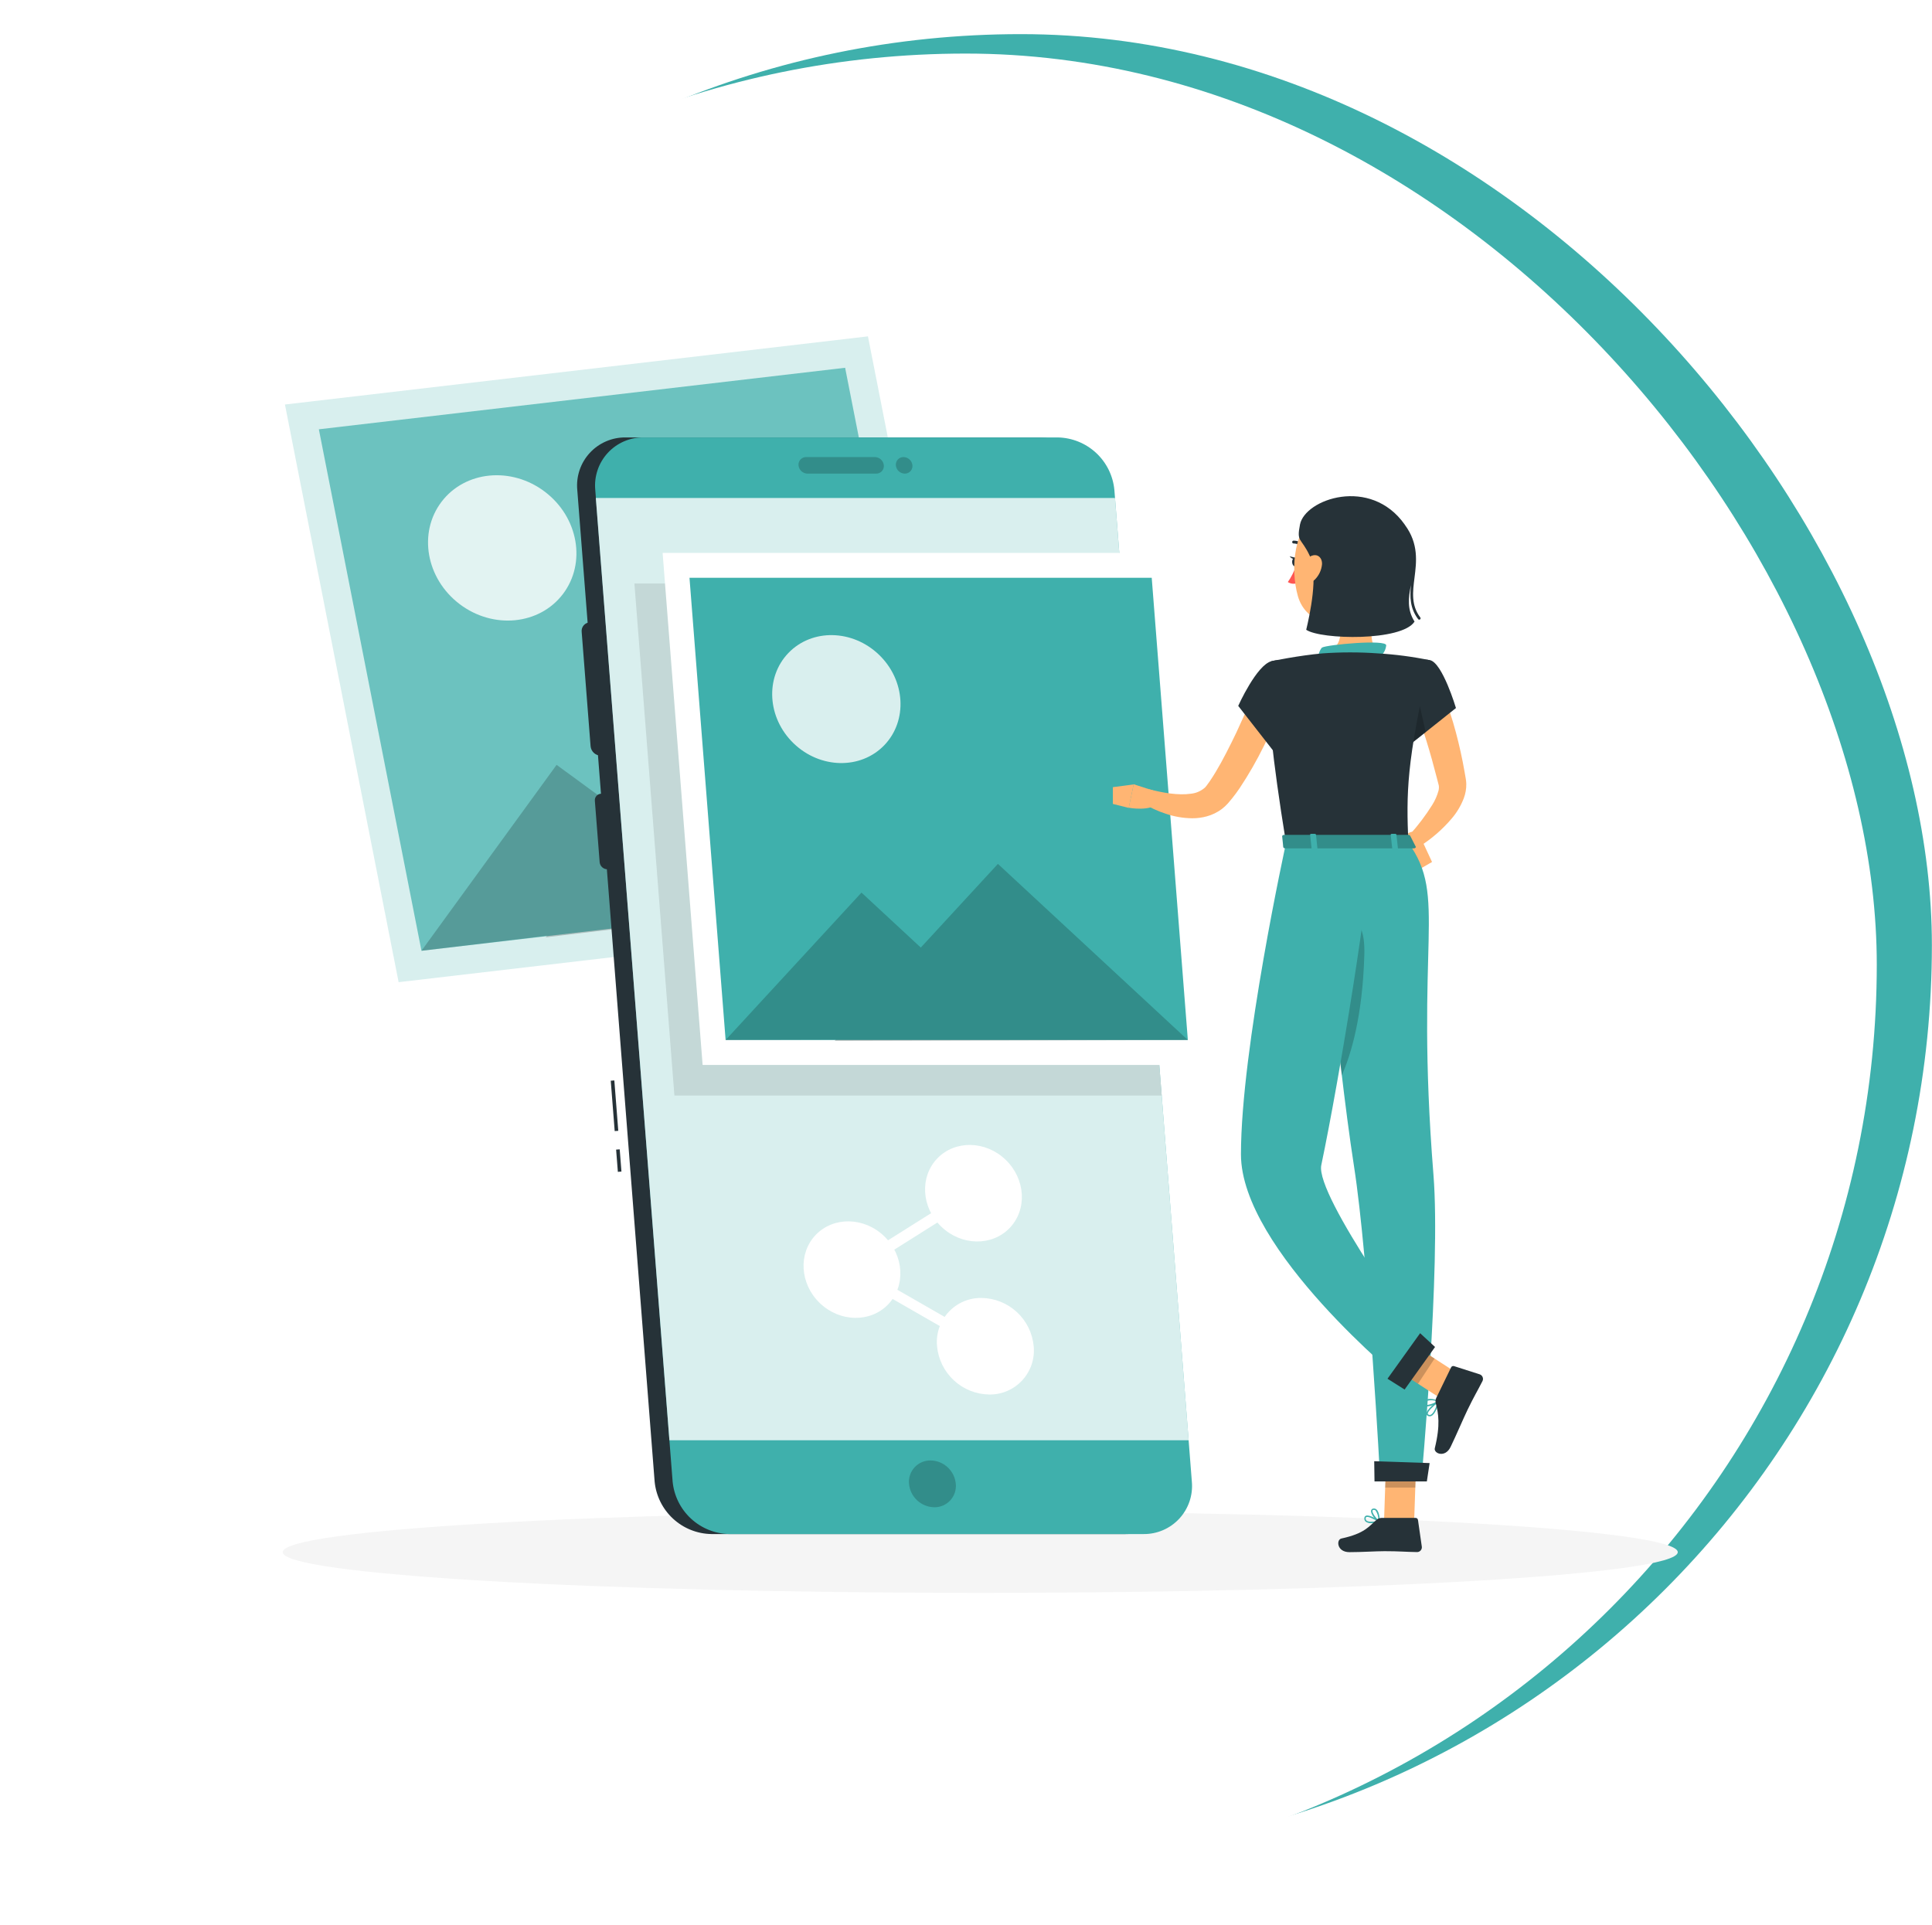
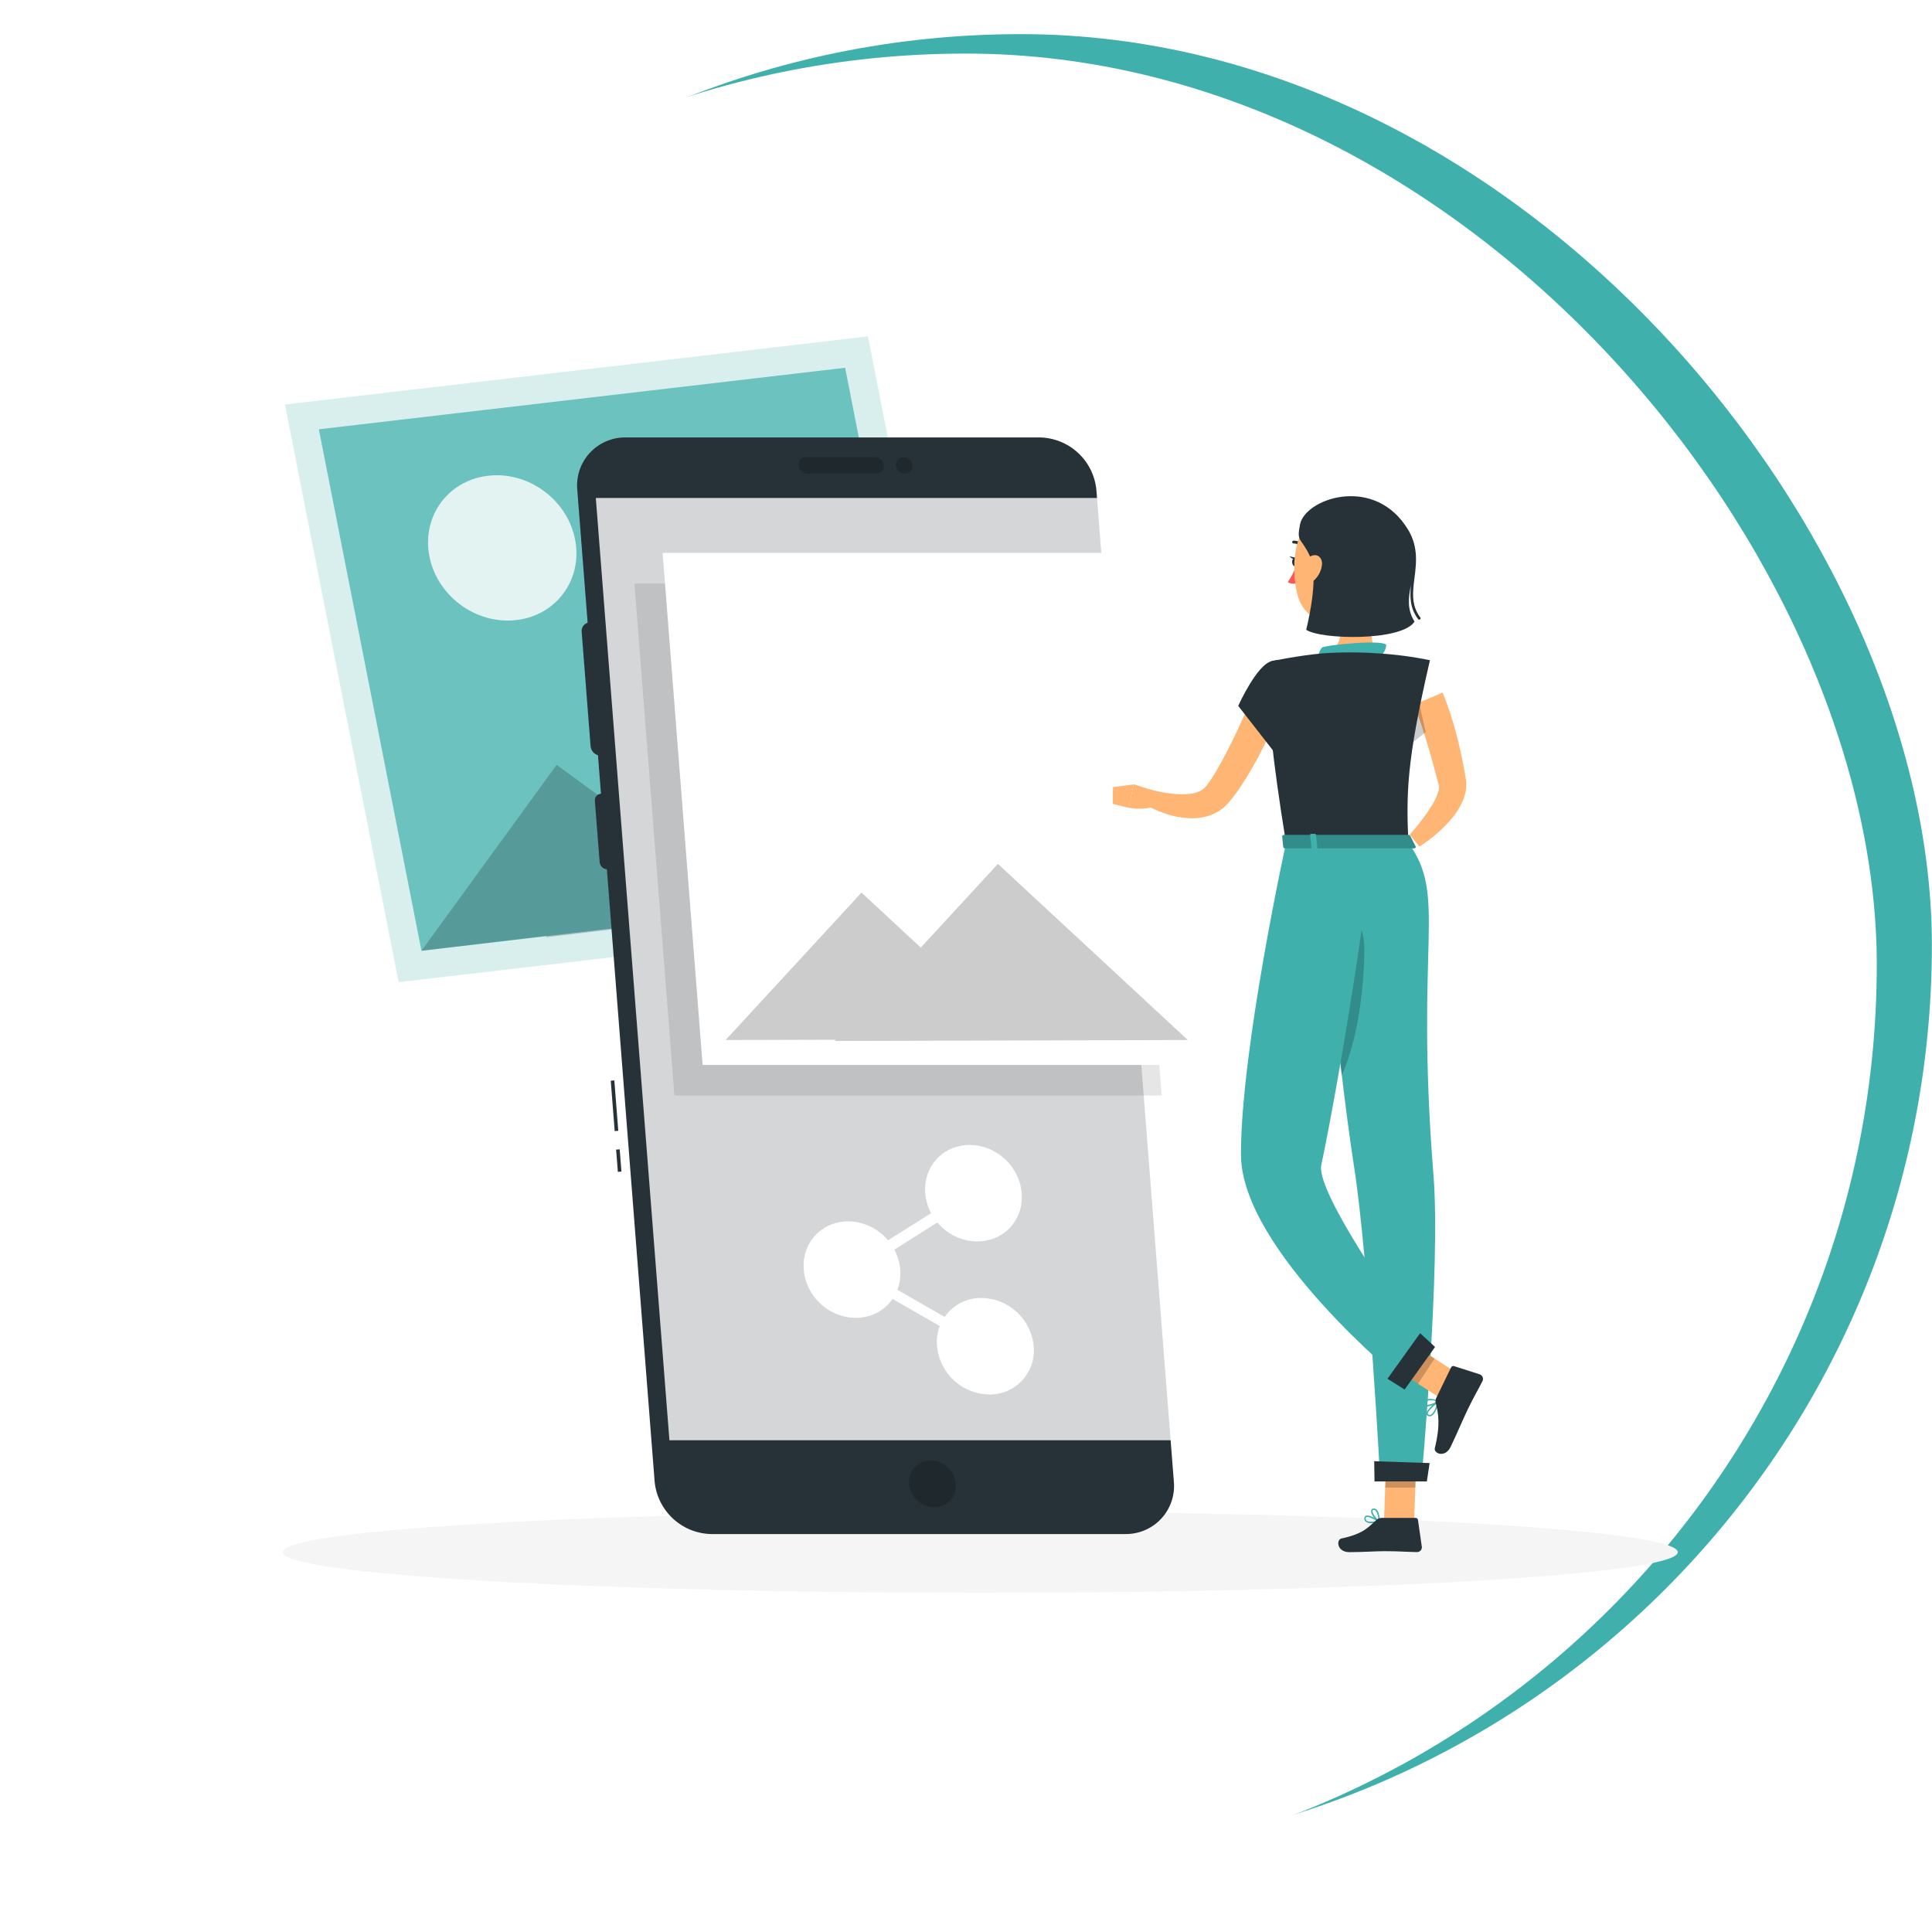
<svg xmlns="http://www.w3.org/2000/svg" width="283" height="282" viewBox="0 0 283 282" fill="none">
  <rect x="16.072" y="5" width="266.911" height="266.911" rx="133.456" fill="#3FB0AC" />
  <g filter="url(#filter0_d_1329_2615)">
    <rect x="8" y="5" width="266.911" height="266.911" rx="133.456" fill="white" />
    <path d="M143.583 230.483C200.015 230.483 245.762 227.813 245.762 224.518C245.762 221.223 200.015 218.552 143.583 218.552C87.151 218.552 41.404 221.223 41.404 224.518C41.404 227.813 87.151 230.483 143.583 230.483Z" fill="#F5F5F5" />
    <path opacity="0.2" d="M143.795 131.045L58.39 141.026L41.737 56.407L127.137 46.425L143.795 131.045Z" fill="#3FB0AC" />
    <path opacity="0.7" d="M138.825 127.414L61.736 136.426L46.706 60.038L123.795 51.026L138.825 127.414Z" fill="#3FB0AC" />
    <path opacity="0.8" d="M82.46 84.167C85.91 79.624 84.726 72.918 79.815 69.187C74.904 65.457 68.125 66.115 64.675 70.658C61.224 75.201 62.408 81.907 67.319 85.638C72.231 89.368 79.009 88.71 82.46 84.167Z" fill="white" />
    <path opacity="0.2" d="M138.826 127.414L103.723 101.739L92.482 117.201L81.531 109.191L61.737 136.426L80.114 134.228L79.945 134.455L138.826 127.414Z" fill="black" />
    <path d="M89.988 155.42L89.463 155.461L90.04 162.838L90.565 162.797L89.988 155.42Z" fill="#263238" />
    <path d="M90.774 165.512L90.249 165.553L90.504 168.81L91.029 168.769L90.774 165.512Z" fill="#263238" />
    <path d="M104.19 221.867H164.842C165.83 221.88 166.809 221.684 167.717 221.294C168.624 220.903 169.439 220.326 170.109 219.6C170.779 218.874 171.289 218.015 171.605 217.079C171.922 216.144 172.038 215.152 171.946 214.168L160.6 68.928C160.403 66.849 159.448 64.914 157.916 63.494C156.384 62.074 154.383 61.268 152.294 61.229H91.643C90.656 61.218 89.678 61.414 88.773 61.806C87.867 62.197 87.054 62.775 86.386 63.501C85.718 64.227 85.21 65.085 84.896 66.02C84.581 66.955 84.467 67.946 84.56 68.928L95.89 214.168C96.087 216.247 97.041 218.181 98.572 219.601C100.103 221.021 102.103 221.828 104.19 221.867Z" fill="#263238" />
    <path d="M87.995 107.842H89.165C89.341 107.844 89.516 107.809 89.678 107.739C89.84 107.669 89.986 107.566 90.105 107.436C90.224 107.307 90.315 107.153 90.371 106.986C90.427 106.819 90.447 106.642 90.43 106.466L89.123 89.692C89.087 89.32 88.916 88.975 88.642 88.722C88.368 88.468 88.01 88.324 87.637 88.317H86.467C86.291 88.314 86.116 88.349 85.954 88.419C85.792 88.489 85.647 88.592 85.527 88.722C85.408 88.852 85.317 89.005 85.261 89.172C85.205 89.339 85.185 89.516 85.202 89.692L86.509 106.466C86.544 106.838 86.715 107.184 86.989 107.438C87.263 107.692 87.622 107.836 87.995 107.842Z" fill="#263238" />
    <path d="M88.954 124.489H90.804C90.939 124.492 91.073 124.465 91.196 124.412C91.32 124.358 91.43 124.279 91.521 124.179C91.611 124.079 91.679 123.961 91.72 123.833C91.761 123.704 91.774 123.569 91.758 123.435L91.062 114.476C91.04 114.193 90.914 113.929 90.707 113.734C90.501 113.539 90.229 113.428 89.945 113.422H88.09C87.956 113.42 87.822 113.446 87.698 113.5C87.575 113.553 87.464 113.633 87.374 113.732C87.283 113.832 87.216 113.95 87.174 114.079C87.134 114.207 87.121 114.343 87.136 114.476L87.837 123.435C87.859 123.718 87.986 123.983 88.193 124.178C88.399 124.372 88.671 124.483 88.954 124.489Z" fill="#263238" />
-     <path d="M106.83 221.868H167.482C168.47 221.881 169.45 221.686 170.357 221.296C171.265 220.905 172.08 220.328 172.749 219.602C173.419 218.875 173.928 218.016 174.244 217.08C174.559 216.144 174.674 215.152 174.581 214.168L163.235 68.928C163.04 66.849 162.087 64.914 160.555 63.493C159.024 62.073 157.023 61.267 154.934 61.229H94.283C93.296 61.217 92.317 61.413 91.411 61.804C90.505 62.195 89.691 62.773 89.022 63.499C88.354 64.225 87.846 65.084 87.531 66.019C87.216 66.955 87.101 67.946 87.195 68.928L98.525 214.168C98.722 216.247 99.678 218.181 101.21 219.601C102.742 221.021 104.742 221.828 106.83 221.868Z" fill="#3FB0AC" />
    <path opacity="0.2" d="M133.154 214.511C133.238 215.436 133.661 216.299 134.342 216.932C135.023 217.565 135.914 217.924 136.843 217.941C137.284 217.949 137.721 217.863 138.126 217.689C138.531 217.516 138.894 217.259 139.193 216.935C139.492 216.611 139.718 216.227 139.858 215.809C139.998 215.392 140.048 214.949 140.005 214.511C139.921 213.585 139.497 212.724 138.817 212.091C138.136 211.459 137.245 211.101 136.316 211.085C135.876 211.078 135.44 211.164 135.035 211.337C134.63 211.51 134.267 211.767 133.968 212.09C133.67 212.413 133.443 212.796 133.303 213.213C133.162 213.631 133.112 214.073 133.154 214.511Z" fill="black" />
    <path opacity="0.8" d="M98.057 208.129H174.113L163.325 70.098H87.274L98.057 208.129Z" fill="white" />
    <path opacity="0.2" d="M133.654 65.319C133.624 64.991 133.474 64.686 133.233 64.462C132.991 64.238 132.676 64.112 132.347 64.106C132.191 64.104 132.037 64.135 131.893 64.196C131.75 64.258 131.622 64.349 131.516 64.463C131.41 64.577 131.329 64.712 131.279 64.86C131.229 65.007 131.21 65.163 131.224 65.319C131.254 65.647 131.405 65.953 131.647 66.177C131.89 66.401 132.207 66.527 132.536 66.531C132.692 66.533 132.846 66.502 132.989 66.441C133.132 66.379 133.26 66.289 133.366 66.174C133.471 66.06 133.551 65.924 133.601 65.777C133.651 65.63 133.669 65.474 133.654 65.319Z" fill="black" />
    <path opacity="0.2" d="M128.158 64.106H118.087C117.931 64.104 117.777 64.135 117.634 64.196C117.491 64.258 117.362 64.349 117.256 64.463C117.15 64.577 117.07 64.712 117.019 64.86C116.969 65.007 116.95 65.163 116.964 65.319C116.997 65.645 117.147 65.949 117.388 66.173C117.629 66.396 117.943 66.523 118.271 66.531H128.348C128.503 66.532 128.657 66.501 128.799 66.439C128.942 66.377 129.07 66.287 129.175 66.172C129.28 66.058 129.36 65.923 129.41 65.776C129.46 65.629 129.479 65.473 129.465 65.319C129.434 64.991 129.283 64.687 129.042 64.463C128.801 64.24 128.487 64.113 128.158 64.106Z" fill="black" />
    <path d="M130.095 188.227C132.698 185.52 132.435 181.045 129.509 178.231C126.582 175.417 122.1 175.329 119.497 178.035C116.895 180.741 117.158 185.217 120.084 188.031C123.011 190.845 127.493 190.933 130.095 188.227Z" fill="white" />
    <path d="M151.415 194.353C151.504 195.257 151.4 196.169 151.111 197.03C150.823 197.891 150.355 198.681 149.74 199.349C149.124 200.017 148.375 200.547 147.54 200.905C146.705 201.263 145.804 201.44 144.896 201.425C142.975 201.397 141.132 200.659 139.722 199.353C138.313 198.047 137.436 196.266 137.26 194.353C137.172 193.449 137.275 192.537 137.564 191.676C137.853 190.815 138.32 190.024 138.936 189.357C139.551 188.689 140.301 188.159 141.135 187.801C141.97 187.443 142.871 187.266 143.779 187.281C145.7 187.309 147.543 188.047 148.953 189.353C150.363 190.658 151.24 192.439 151.415 194.353Z" fill="white" />
    <path d="M147.893 177.035C150.496 174.328 150.233 169.853 147.306 167.039C144.38 164.224 139.898 164.137 137.295 166.843C134.693 169.549 134.955 174.025 137.882 176.839C140.809 179.653 145.291 179.741 147.893 177.035Z" fill="white" />
    <path d="M144.405 195.138C144.259 195.138 144.115 195.099 143.988 195.027L124.442 183.813C124.319 183.744 124.215 183.646 124.138 183.528C124.062 183.409 124.016 183.274 124.005 183.133C123.991 183.001 124.015 182.867 124.072 182.747C124.13 182.627 124.22 182.525 124.331 182.453L142.133 171.249C142.317 171.146 142.534 171.117 142.738 171.168C142.943 171.219 143.121 171.346 143.235 171.523C143.297 171.606 143.341 171.7 143.365 171.8C143.389 171.9 143.393 172.004 143.376 172.106C143.359 172.207 143.321 172.304 143.265 172.391C143.209 172.477 143.136 172.552 143.05 172.609L126.329 183.149L144.695 193.689C144.882 193.79 145.023 193.959 145.089 194.16C145.156 194.362 145.143 194.582 145.053 194.774C144.988 194.888 144.893 194.982 144.779 195.046C144.665 195.11 144.536 195.142 144.405 195.138Z" fill="white" />
    <path opacity="0.1" d="M170.165 157.632H98.789L92.929 82.625H164.305L170.165 157.632Z" fill="black" />
    <path d="M177.932 153.147H102.92L97.06 78.14H172.072L177.932 153.147Z" fill="white" />
-     <path d="M173.996 149.5H106.288L100.997 81.792H168.705L173.996 149.5Z" fill="#3FB0AC" />
    <path opacity="0.8" d="M129.532 106.313C132.981 102.725 132.634 96.793 128.755 93.063C124.876 89.333 118.934 89.217 115.485 92.805C112.035 96.392 112.383 102.324 116.262 106.054C120.141 109.784 126.082 109.9 129.532 106.313Z" fill="white" />
    <path opacity="0.2" d="M173.995 149.5L146.175 123.699L134.877 135.957L126.192 127.904L106.287 149.5L122.429 149.458L122.266 149.637L173.995 149.5Z" fill="black" />
    <path d="M211.304 98.603C211.541 99.13 211.715 99.588 211.889 100.078C212.063 100.568 212.231 101.032 212.389 101.512C212.711 102.466 212.985 103.43 213.248 104.394C213.765 106.323 214.193 108.266 214.534 110.223L214.661 110.961L214.692 111.14L214.729 111.372C214.76 111.574 214.777 111.778 214.782 111.983C214.795 112.703 214.67 113.419 214.413 114.091C213.992 115.187 213.384 116.202 212.616 117.09C211.261 118.678 209.672 120.052 207.905 121.163L206.492 119.424C207.719 118.072 208.823 116.614 209.791 115.066C210.203 114.413 210.516 113.703 210.719 112.958C210.778 112.715 210.791 112.463 210.756 112.215L210.471 111.114C209.997 109.269 209.491 107.425 208.932 105.638C208.658 104.737 208.363 103.841 208.073 102.95C207.926 102.508 207.773 102.065 207.615 101.633L207.156 100.389L211.304 98.603Z" fill="#FFB573" />
-     <path d="M208.405 120.494L209.765 123.419L207.878 124.51C207.878 124.51 204.215 119.161 206.977 118.987L208.405 120.494Z" fill="#FFB573" />
    <path d="M200.874 220.27C201.267 220.26 201.658 220.207 202.039 220.112C202.058 220.106 202.076 220.095 202.09 220.081C202.103 220.066 202.113 220.048 202.118 220.028C202.121 220.008 202.118 219.987 202.11 219.968C202.101 219.949 202.088 219.934 202.07 219.923C201.918 219.822 200.579 218.958 200.068 219.19C200.009 219.216 199.959 219.256 199.922 219.308C199.885 219.36 199.862 219.421 199.857 219.485C199.837 219.585 199.842 219.688 199.872 219.784C199.903 219.881 199.957 219.969 200.031 220.038C200.275 220.214 200.574 220.297 200.874 220.27ZM201.744 219.965C200.974 220.117 200.395 220.091 200.163 219.886C200.114 219.838 200.079 219.778 200.059 219.713C200.04 219.647 200.038 219.578 200.052 219.511C200.054 219.484 200.063 219.457 200.079 219.433C200.095 219.41 200.116 219.392 200.142 219.38C200.421 219.258 201.196 219.648 201.744 219.965Z" fill="#3FB0AC" />
    <path d="M202.012 220.112H202.065C202.08 220.103 202.093 220.09 202.102 220.074C202.111 220.058 202.117 220.041 202.117 220.023C202.117 219.965 202.117 218.695 201.632 218.273C201.574 218.217 201.504 218.175 201.428 218.151C201.351 218.126 201.27 218.119 201.19 218.131C201.107 218.132 201.026 218.161 200.962 218.213C200.898 218.266 200.854 218.339 200.837 218.421C200.737 218.948 201.538 219.87 201.959 220.112C201.976 220.117 201.995 220.117 202.012 220.112ZM201.264 218.326C201.349 218.328 201.431 218.36 201.495 218.415C201.772 218.826 201.914 219.312 201.901 219.807C201.485 219.469 200.984 218.753 201.042 218.452C201.042 218.405 201.079 218.342 201.216 218.326H201.264Z" fill="#3FB0AC" />
    <path d="M201.628 83.194C201.101 85.829 200.047 91.099 201.865 92.864C201.865 92.864 201.148 95.499 196.279 95.499C190.93 95.499 193.723 92.864 193.723 92.864C196.643 92.169 196.569 90.003 196.058 87.963L201.628 83.194Z" fill="#FFB573" />
    <path d="M193.417 93.723C192.695 93.829 193.365 92.179 193.665 92.005C194.355 91.594 203.151 90.767 203.051 91.694C202.994 92.244 202.752 92.759 202.366 93.154C201.97 93.433 199.746 92.706 193.417 93.723Z" fill="#3FB0AC" />
    <path d="M191.014 77.576C190.981 77.576 190.949 77.569 190.919 77.554C190.89 77.54 190.864 77.518 190.845 77.492C190.697 77.275 190.5 77.097 190.27 76.971C190.041 76.844 189.784 76.774 189.522 76.764C189.492 76.769 189.461 76.767 189.432 76.759C189.403 76.751 189.376 76.736 189.352 76.717C189.329 76.697 189.31 76.672 189.298 76.645C189.285 76.617 189.278 76.587 189.278 76.556C189.278 76.526 189.285 76.496 189.298 76.468C189.31 76.44 189.329 76.416 189.352 76.396C189.376 76.376 189.403 76.362 189.432 76.353C189.461 76.345 189.492 76.343 189.522 76.348C189.854 76.352 190.179 76.435 190.472 76.591C190.765 76.747 191.015 76.971 191.203 77.244C191.22 77.266 191.232 77.292 191.238 77.319C191.244 77.346 191.246 77.374 191.241 77.401C191.237 77.429 191.227 77.455 191.212 77.479C191.198 77.502 191.179 77.523 191.156 77.539C191.115 77.569 191.064 77.582 191.014 77.576Z" fill="#263238" />
    <path d="M189.822 80.09C189.538 80.915 189.141 81.697 188.642 82.414C188.829 82.535 189.041 82.615 189.262 82.647C189.483 82.678 189.708 82.662 189.922 82.598L189.822 80.09Z" fill="#FF5652" />
    <path d="M190.118 79.468C190.118 79.826 189.954 80.121 189.722 80.127C189.49 80.132 189.29 79.858 189.274 79.5C189.259 79.141 189.438 78.851 189.67 78.841C189.902 78.83 190.102 79.115 190.118 79.468Z" fill="#263238" />
    <path d="M189.775 78.856L188.911 78.645C188.911 78.645 189.375 79.294 189.775 78.856Z" fill="#263238" />
    <path d="M207.145 220.012H202.734L203.077 209.788H207.493L207.145 220.012Z" fill="#FFB573" />
    <path opacity="0.2" d="M207.492 209.788H203.076L202.902 215.058H207.319L207.492 209.788Z" fill="black" />
    <path d="M202.382 219.501H207.352C207.437 219.498 207.521 219.527 207.587 219.582C207.652 219.638 207.694 219.716 207.705 219.801L208.269 223.722C208.281 223.822 208.271 223.922 208.241 224.018C208.211 224.113 208.161 224.201 208.094 224.275C208.027 224.35 207.945 224.409 207.853 224.449C207.762 224.489 207.662 224.509 207.562 224.507C205.834 224.481 205.001 224.376 202.819 224.376C201.481 224.376 199.52 224.518 197.665 224.518C195.81 224.518 195.716 222.684 196.485 222.521C199.942 221.772 200.49 220.75 201.655 219.77C201.859 219.6 202.116 219.505 202.382 219.501Z" fill="#263238" />
    <path d="M188.015 100.021C187.141 102.223 186.197 104.321 185.138 106.418C184.093 108.548 182.91 110.608 181.597 112.584C181.244 113.111 180.89 113.585 180.495 114.081C180.284 114.334 180.111 114.56 179.873 114.829C179.593 115.14 179.284 115.424 178.951 115.678C178.3 116.159 177.566 116.517 176.785 116.732C176.082 116.927 175.354 117.023 174.625 117.016C173.315 117.002 172.017 116.779 170.777 116.357C170.19 116.168 169.614 115.942 169.054 115.683C168.485 115.431 167.933 115.144 167.399 114.824L168.353 112.774C170.366 113.301 172.622 113.68 174.419 113.422C175.177 113.353 175.894 113.046 176.469 112.547C176.58 112.441 176.681 112.325 176.769 112.199L177.202 111.599C177.491 111.182 177.771 110.729 178.05 110.276C178.603 109.359 179.13 108.4 179.631 107.42C180.132 106.439 180.638 105.449 181.112 104.437C182.05 102.424 182.977 100.353 183.836 98.329L188.015 100.021Z" fill="#FFB573" />
    <path d="M186.271 93.997C184.078 94.524 181.375 100.553 181.375 100.553L186.598 107.246C186.598 107.246 191.994 99.61 191.272 97.28C190.513 94.851 188.906 93.349 186.271 93.997Z" fill="#263238" />
    <path d="M169.344 113.09L166.061 112.036L165.339 115.472C165.339 115.472 168.554 116.099 169.824 114.697L169.344 113.09Z" fill="#FFB573" />
    <path d="M163.015 112.458V114.914L165.339 115.498L166.055 112.062L163.015 112.458Z" fill="#FFB573" />
    <path d="M202.028 77.776C201.933 82.155 201.986 84.01 199.867 86.34C196.679 89.844 191.319 88.769 190.107 84.448C189.016 80.559 189.359 74.05 193.564 72.142C194.49 71.718 195.509 71.537 196.525 71.617C197.54 71.697 198.519 72.035 199.367 72.6C200.215 73.164 200.904 73.936 201.37 74.842C201.836 75.748 202.062 76.758 202.028 77.776Z" fill="#FFB573" />
    <path d="M208.051 87.61C206.686 85.818 206.934 83.858 207.197 81.782C207.493 79.442 207.819 76.807 205.811 74.072C205.792 74.045 205.774 74.017 205.759 73.987C200.747 66.894 191.156 70.261 190.423 73.987C189.896 76.665 190.571 75.821 191.862 78.588C193.153 81.355 191.836 87.305 191.335 89.407C193.485 90.862 205.348 91.109 207.203 88.206C206.086 86.451 206.302 84.696 206.676 82.851C206.502 84.601 206.533 86.266 207.73 87.847C207.748 87.872 207.772 87.891 207.8 87.905C207.827 87.919 207.857 87.926 207.888 87.926C207.932 87.925 207.974 87.91 208.009 87.884C208.05 87.853 208.077 87.807 208.085 87.756C208.093 87.705 208.081 87.652 208.051 87.61Z" fill="#263238" />
    <path d="M193.649 79.805C193.577 80.631 193.223 81.407 192.648 82.003C191.868 82.809 191.067 82.345 190.924 81.391C190.803 80.532 191.061 79.078 192.01 78.62C192.959 78.161 193.696 78.83 193.649 79.805Z" fill="#FFB573" />
    <path d="M193.121 120.637C193.121 120.637 195.682 150.934 198.338 168.008C200.483 181.8 202.18 214.041 202.18 214.041H208.198C208.198 214.041 211.065 182.906 209.974 169.247C207.218 134.734 212.056 128.621 206.312 120.621L193.121 120.637Z" fill="#3FB0AC" />
    <path opacity="0.2" d="M199.847 136.99C199.594 146.054 197.887 151.666 196.538 154.691C195.832 148.778 195.183 142.607 194.641 137.163C196.49 130.998 200.042 130.165 199.847 136.99Z" fill="black" />
    <path d="M210.83 202.4C210.829 202.381 210.823 202.362 210.813 202.346C210.803 202.329 210.788 202.316 210.771 202.307C210.754 202.298 210.735 202.293 210.716 202.294C210.696 202.295 210.678 202.3 210.661 202.31C210.482 202.442 208.906 203.633 208.938 204.25C208.939 204.307 208.955 204.363 208.985 204.412C209.015 204.461 209.056 204.501 209.107 204.529C209.184 204.579 209.272 204.611 209.364 204.62C209.455 204.629 209.548 204.616 209.634 204.582C210.229 204.345 210.624 203.127 210.809 202.421C210.814 202.42 210.818 202.417 210.822 202.413C210.826 202.409 210.828 202.405 210.83 202.4ZM209.143 204.218C209.143 203.87 209.929 203.164 210.54 202.669C210.261 203.617 209.902 204.25 209.57 204.392C209.513 204.415 209.45 204.423 209.388 204.416C209.327 204.408 209.268 204.386 209.217 204.35C209.196 204.34 209.178 204.325 209.165 204.305C209.152 204.285 209.144 204.263 209.143 204.239V204.218Z" fill="#3FB0AC" />
    <path d="M210.829 202.4C210.827 202.382 210.819 202.364 210.807 202.35C210.794 202.336 210.778 202.326 210.76 202.321C210.713 202.321 209.601 201.873 208.942 202.168C208.847 202.21 208.761 202.271 208.689 202.347C208.618 202.423 208.562 202.513 208.526 202.611C208.426 202.885 208.526 203.027 208.621 203.096C209.037 203.386 210.349 202.864 210.792 202.495C210.807 202.485 210.819 202.47 210.825 202.453C210.832 202.436 210.833 202.418 210.829 202.4ZM208.695 202.785C208.709 202.689 208.747 202.597 208.806 202.52C208.865 202.443 208.943 202.381 209.032 202.342C209.519 202.217 210.033 202.247 210.502 202.426C209.975 202.769 208.99 203.08 208.742 202.901C208.723 202.889 208.709 202.871 208.7 202.85C208.692 202.829 208.69 202.807 208.695 202.785Z" fill="#3FB0AC" />
    <path d="M213.707 198.469L211.198 202.105L207.709 199.849L203.146 196.893L202.613 196.55L205.117 192.914L205.717 193.299L210.139 196.16L213.707 198.469Z" fill="#FFB573" />
    <path opacity="0.2" d="M210.139 196.16L207.709 199.849L203.146 196.893L205.717 193.299L210.139 196.16Z" fill="black" />
    <path d="M188.379 120.637C188.379 120.637 181.775 150.749 181.775 166.248C181.775 180.25 205.49 199.533 205.49 199.533L208.826 194.495C208.826 194.495 192.605 172.319 193.543 167.829C196.278 154.802 200.837 126.724 200.784 120.637H188.379Z" fill="#3FB0AC" />
    <path d="M210.391 201.91L212.557 197.452C212.593 197.374 212.657 197.312 212.735 197.278C212.814 197.244 212.903 197.24 212.984 197.267L216.757 198.474C216.851 198.508 216.937 198.561 217.01 198.63C217.082 198.699 217.139 198.783 217.176 198.875C217.214 198.967 217.232 199.067 217.229 199.167C217.226 199.266 217.201 199.365 217.158 199.454C216.373 200.993 215.919 201.699 214.966 203.67C214.381 204.877 213.29 207.438 212.483 209.104C211.677 210.769 209.98 210.058 210.17 209.293C211.013 205.852 210.697 204.182 210.312 202.706C210.242 202.44 210.27 202.157 210.391 201.91Z" fill="#263238" />
    <path d="M205.749 200.698L210.207 194.463L208.02 192.445L203.24 199.117L205.749 200.698Z" fill="#263238" />
    <path d="M201.338 214.157H209.006L209.412 211.47L201.296 211.196L201.338 214.157Z" fill="#263238" />
-     <path d="M213.269 100.869L208.837 104.4L206.175 106.508C206.175 106.508 205.896 105.765 205.559 104.7C204.916 102.645 204.078 99.388 204.658 97.892C205.569 95.52 207.293 93.38 209.474 93.855C211.308 94.271 213.269 100.869 213.269 100.869Z" fill="#263238" />
    <path opacity="0.2" d="M208.837 104.4L206.176 106.508C206.176 106.508 205.897 105.765 205.56 104.7L207.141 96.874L208.837 104.4Z" fill="black" />
    <path d="M186.271 93.998C186.271 93.998 184.163 94.735 188.379 120.637H206.297C205.997 113.343 205.986 108.843 209.459 93.866C206.95 93.348 204.407 93.013 201.849 92.864C199.139 92.669 196.418 92.669 193.707 92.864C190.224 93.17 186.271 93.998 186.271 93.998Z" fill="#263238" />
    <path d="M206.566 119.588L207.372 121.169C207.435 121.295 207.288 121.422 207.082 121.422H188.279C188.121 121.422 187.984 121.343 187.974 121.237L187.815 119.656C187.815 119.546 187.942 119.451 188.121 119.451H206.297C206.35 119.449 206.402 119.461 206.449 119.485C206.496 119.509 206.536 119.544 206.566 119.588Z" fill="#3FB0AC" />
    <path opacity="0.2" d="M206.566 119.588L207.372 121.169C207.435 121.295 207.288 121.422 207.082 121.422H188.279C188.121 121.422 187.984 121.343 187.974 121.237L187.815 119.656C187.815 119.546 187.942 119.451 188.121 119.451H206.297C206.35 119.449 206.402 119.461 206.449 119.485C206.496 119.509 206.536 119.544 206.566 119.588Z" fill="black" />
-     <path d="M204.126 121.627H204.616C204.711 121.627 204.784 121.575 204.779 121.517L204.547 119.409C204.547 119.346 204.458 119.298 204.363 119.298H203.873C203.778 119.298 203.704 119.346 203.709 119.409L203.941 121.517C203.946 121.564 204.031 121.627 204.126 121.627Z" fill="#3FB0AC" />
    <path d="M192.341 121.627H192.826C192.926 121.627 193 121.575 192.989 121.517L192.763 119.409C192.763 119.346 192.673 119.298 192.573 119.298H192.067C191.972 119.298 191.898 119.346 191.904 119.409L192.13 121.517C192.162 121.564 192.246 121.627 192.341 121.627Z" fill="#3FB0AC" />
  </g>
  <defs>
    <filter id="filter0_d_1329_2615" x="0.883" y="0.73" width="281.145" height="281.145" filterUnits="userSpaceOnUse" color-interpolation-filters="sRGB">
      <feFlood flood-opacity="0" result="BackgroundImageFix" />
      <feColorMatrix in="SourceAlpha" type="matrix" values="0 0 0 0 0 0 0 0 0 0 0 0 0 0 0 0 0 0 127 0" result="hardAlpha" />
      <feOffset dy="2.847" />
      <feGaussianBlur stdDeviation="3.559" />
      <feComposite in2="hardAlpha" operator="out" />
      <feColorMatrix type="matrix" values="0 0 0 0 0.247 0 0 0 0 0.69 0 0 0 0 0.675 0 0 0 0.3 0" />
      <feBlend mode="normal" in2="BackgroundImageFix" result="effect1_dropShadow_1329_2615" />
      <feBlend mode="normal" in="SourceGraphic" in2="effect1_dropShadow_1329_2615" result="shape" />
    </filter>
  </defs>
</svg>